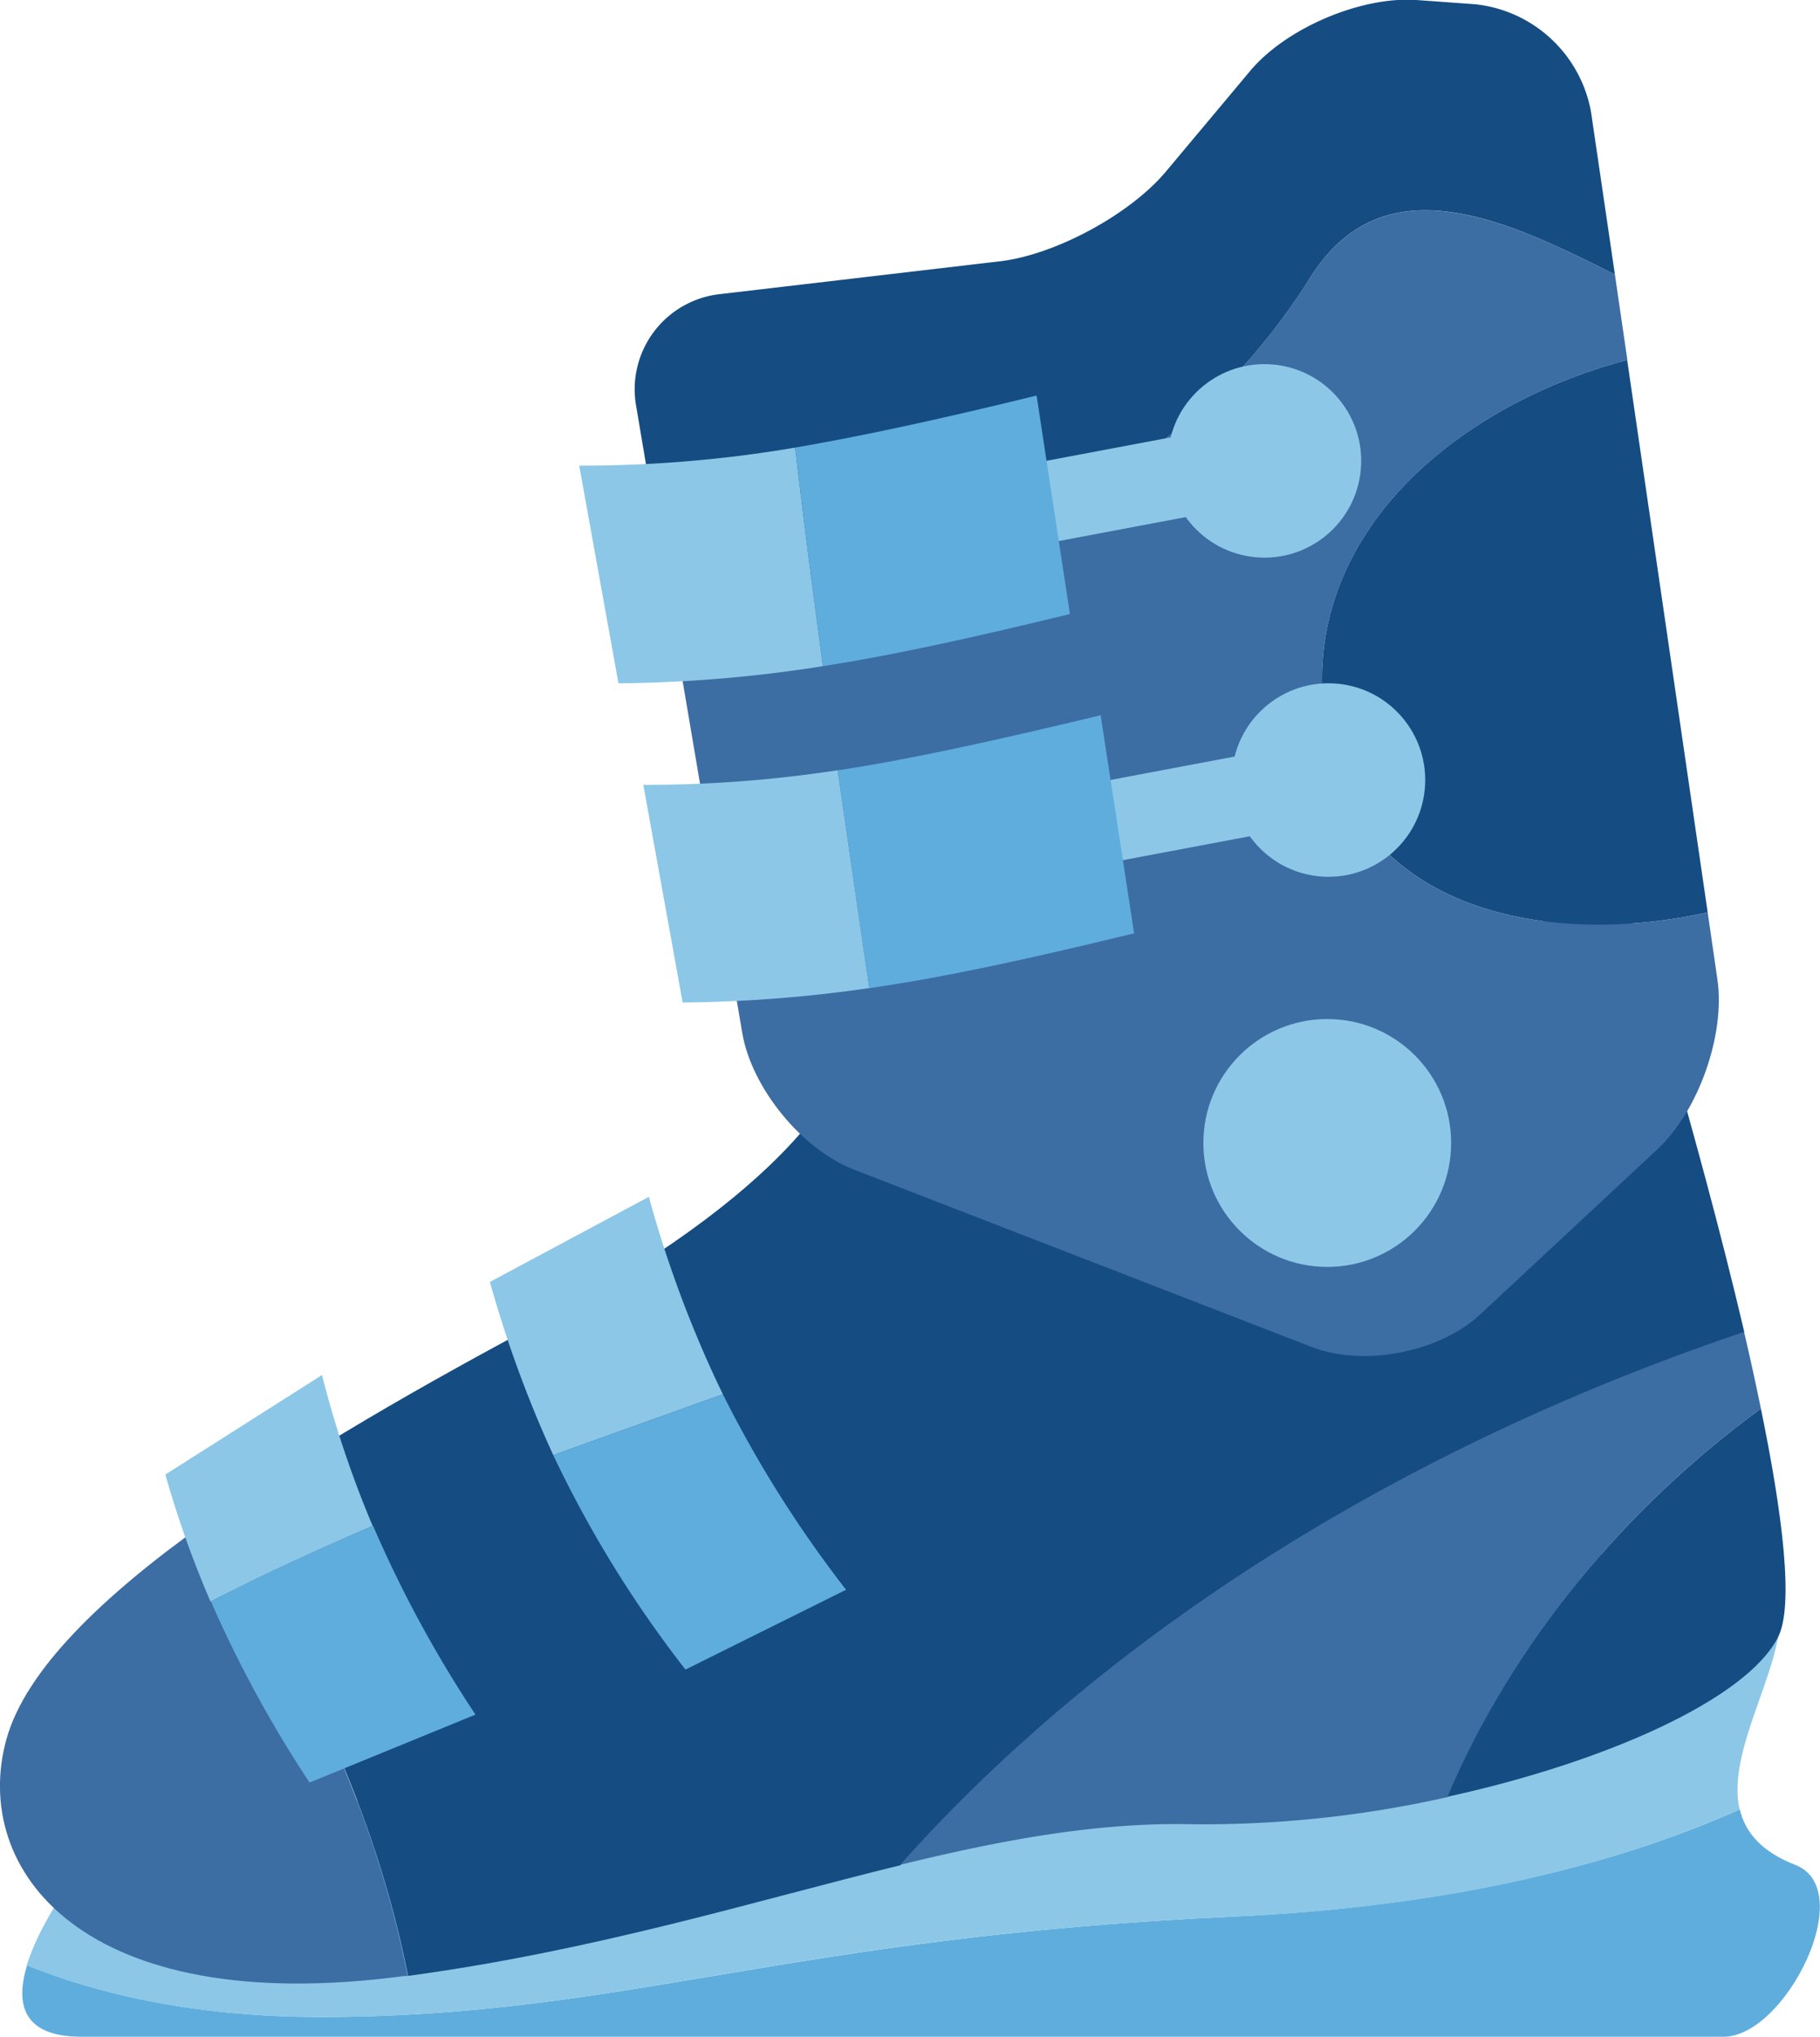
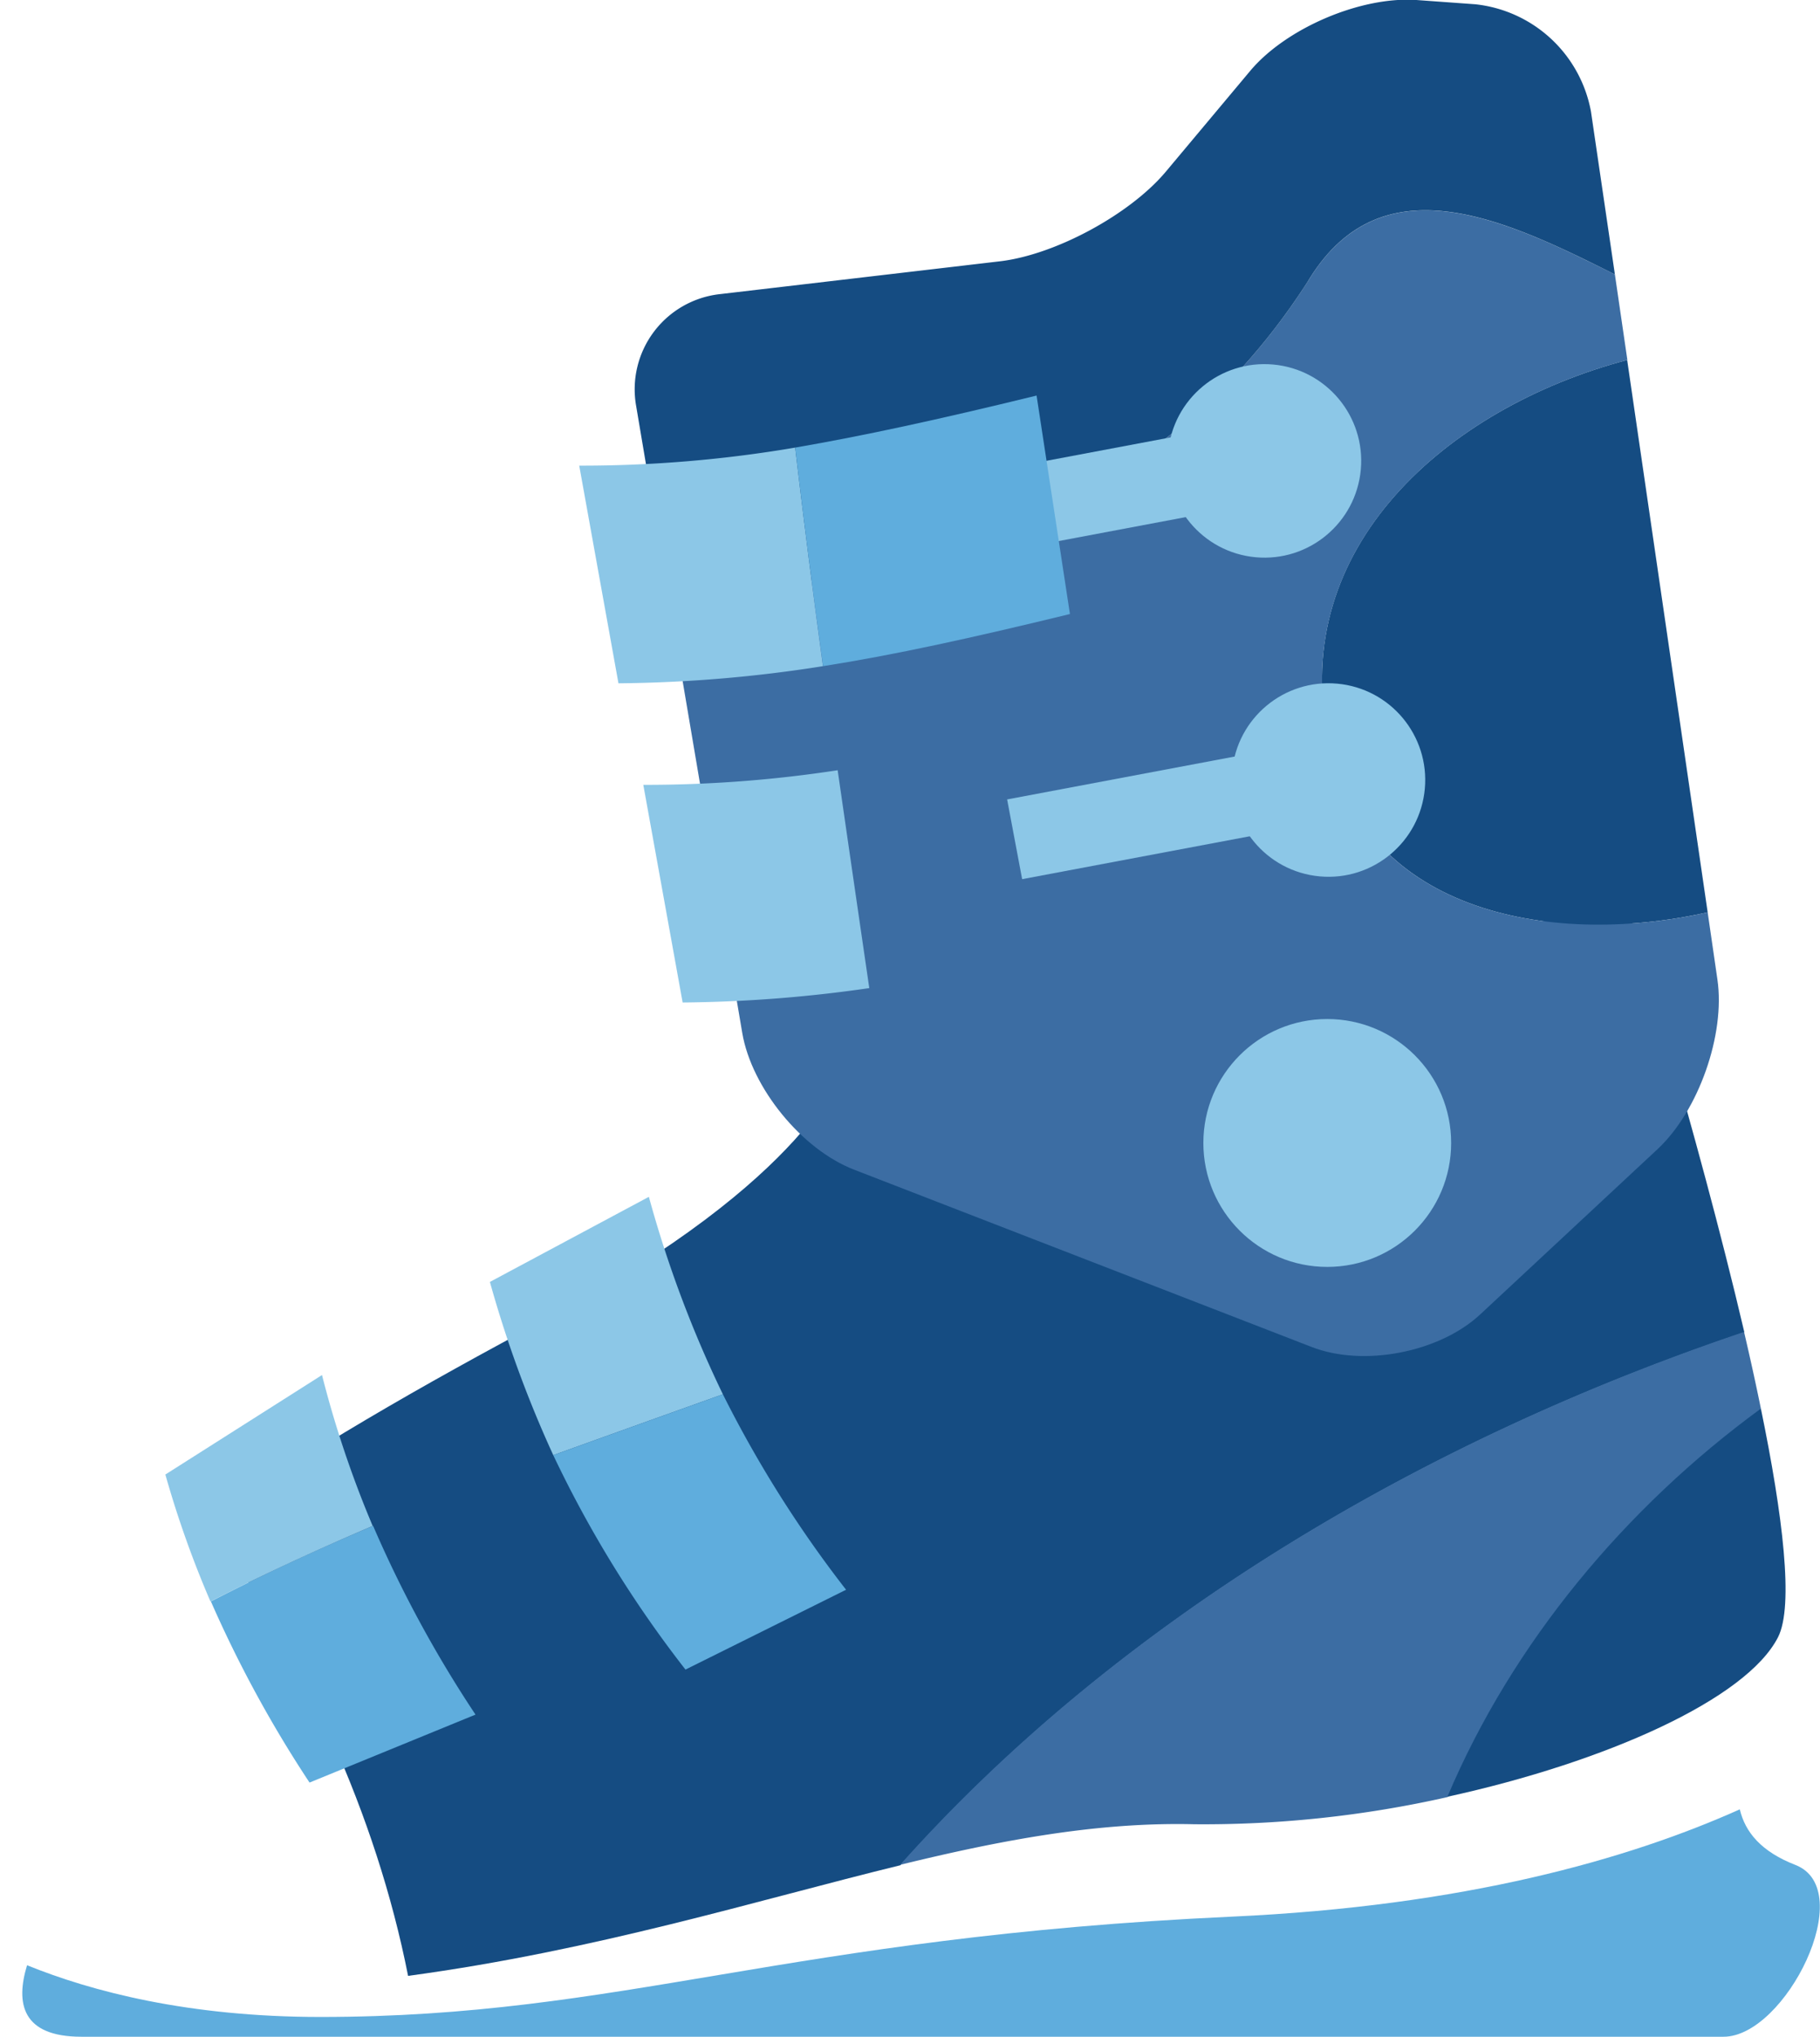
<svg xmlns="http://www.w3.org/2000/svg" viewBox="0 0 179.51 200.82">
  <defs>
    <style>.cls-1{fill:#5faddd;}.cls-2{fill:#8cc7e7;}.cls-3{fill:#154c82;}.cls-4{fill:#3c6da3;}</style>
  </defs>
  <title>icon-rental</title>
  <g id="Layer_2" data-name="Layer 2">
    <g id="Isolation_Mode" data-name="Isolation Mode">
      <path class="cls-1" d="M31.6,198.86c-13,0-22.58-2.52-28.93-5.1-1.15,3.76-.5,7.05,5.36,7.05H170c6.09,0,13.36-14.5,7.08-16.94-3.37-1.31-4.95-3.23-5.48-5.48-11,4.93-27.19,9.54-50.11,10.58C77.38,191,61.38,198.86,31.6,198.86Z" />
-       <path class="cls-2" d="M175.37,161.42c1.32-7.61-31.84-9.85-31.84-9.85L8,184.08c-1.41,1.94-4.24,6-5.36,9.69,6.35,2.58,15.89,5.1,28.93,5.1,29.78,0,45.78-7.89,89.9-9.89,22.92-1,39.09-5.65,50.11-10.58C170.42,173.36,174.45,166.67,175.37,161.42Z" />
      <path class="cls-3" d="M160.38,89.07,83.13,105.32S80,116.1,54,130c-12.33,6.55-24.13,13.32-33.51,20,9.4,13.37,16.62,28.9,19.76,44.81,18.6-2.52,34.21-7.4,48.56-10.91,21.73-24.35,51.86-42,83.24-52.54C167.35,111.31,160.38,89.07,160.38,89.07Z" />
-       <path class="cls-4" d="M.63,171.49c-3.53,12.81,7.45,27.58,39.25,23.33l.33,0C37.07,178.86,29.85,163.32,20.45,150,10,157.41,2.5,164.73.63,171.49Z" />
-       <path class="cls-4" d="M173.68,138.88c-.5-2.45-1.06-5-1.66-7.56-31.38,10.58-61.51,28.19-83.24,52.54,10.06-2.46,19.52-4.23,29-4a109.4,109.4,0,0,0,25-2.68C149.16,162,160.33,148.63,173.68,138.88Z" />
+       <path class="cls-4" d="M173.68,138.88c-.5-2.45-1.06-5-1.66-7.56-31.38,10.58-61.51,28.19-83.24,52.54,10.06-2.46,19.52-4.23,29-4a109.4,109.4,0,0,0,25-2.68Z" />
      <path class="cls-3" d="M142.76,177.15c15.64-3.42,29.49-9.62,32.61-15.73,1.57-3.08.48-12-1.69-22.54C160.33,148.63,149.16,162,142.76,177.15Z" />
      <path class="cls-2" d="M48.32,126.39a114.88,114.88,0,0,0,6.25,17.08c5.55-2,11.13-4,16.73-6A112.92,112.92,0,0,1,64,118Z" />
      <path class="cls-1" d="M67.61,164.61l15.84-7.87A115.67,115.67,0,0,1,71.3,137.47c-5.6,2-11.18,4-16.73,6A113.07,113.07,0,0,0,67.61,164.61Z" />
      <path class="cls-1" d="M30.53,175.75l16.37-6.7A117.89,117.89,0,0,1,36.8,150.44c-5.44,2.3-10.79,4.76-16,7.45A119.13,119.13,0,0,0,30.53,175.75Z" />
      <path class="cls-2" d="M16.31,145.38a100.45,100.45,0,0,0,4.45,12.52c5.25-2.69,10.61-5.15,16-7.45a103.49,103.49,0,0,1-5-14.88Z" />
      <path class="cls-3" d="M131,72.74C134,89.6,152.38,93.53,168.43,89.95l-7.94-54.46C142.59,40.23,127.09,54.06,131,72.74Z" />
      <path class="cls-4" d="M168.43,89.95C152.38,93.53,134,89.6,131,72.74c-3.89-18.68,11.6-32.51,29.51-37.25l-1.23-8.43c-10.78-5.4-23.08-11.31-30.28.68C114,51.13,90.29,57,66,59.31l7.21,42.53c.92,5.42,5.87,11.48,11,13.47l45.15,17.49c5.13,2,12.62.54,16.64-3.21l17.52-16.32c4-3.75,6.67-11.27,5.87-16.71Z" />
      <path class="cls-3" d="M129,27.74c7.2-12,19.5-6.09,30.28-.68L156.92,11A13,13,0,0,0,145.5.42L139.7,0c-5.49-.37-12.87,2.78-16.4,7L115,16.91c-3.53,4.22-10.89,8.2-16.35,8.85L71,29a9.44,9.44,0,0,0-8.26,11L66,59.31C90.29,57,114,51.13,129,27.74Z" />
      <circle class="cls-2" cx="130.91" cy="112.69" r="12.22" />
      <rect class="cls-2" x="99.81" y="75.83" width="31.51" height="8" transform="translate(-12.79 22.78) rotate(-10.67)" />
      <path class="cls-2" d="M63.45,77.38l3.88,21.46a135.37,135.37,0,0,0,18.41-1.42q-1.57-10.74-3.12-21.48A124.79,124.79,0,0,1,63.45,77.38Z" />
-       <path class="cls-1" d="M108.56,70.52c-10.94,2.62-18.87,4.36-25.94,5.43q1.54,10.74,3.12,21.48c7.52-1.09,15.6-2.85,26.12-5.41Z" />
      <circle class="cls-2" cx="131.04" cy="76.91" r="9.54" transform="translate(42.54 200.42) rotate(-84.79)" />
      <rect class="cls-2" x="93.49" y="44.36" width="31.51" height="8" transform="translate(-7.07 21.07) rotate(-10.67)" />
      <path class="cls-2" d="M57.13,45.91,61,67.37a135.81,135.81,0,0,0,20.17-1.69Q79.7,54.91,78.43,44.13A125.37,125.37,0,0,1,57.13,45.91Z" />
      <path class="cls-1" d="M102.24,39C92.39,41.41,85,43,78.43,44.13q1.26,10.78,2.75,21.55c7-1.1,14.66-2.78,24.35-5.14Z" />
      <circle class="cls-2" cx="124.72" cy="45.44" r="9.54" transform="translate(68.14 165.52) rotate(-84.79)" />
    </g>
  </g>
</svg>